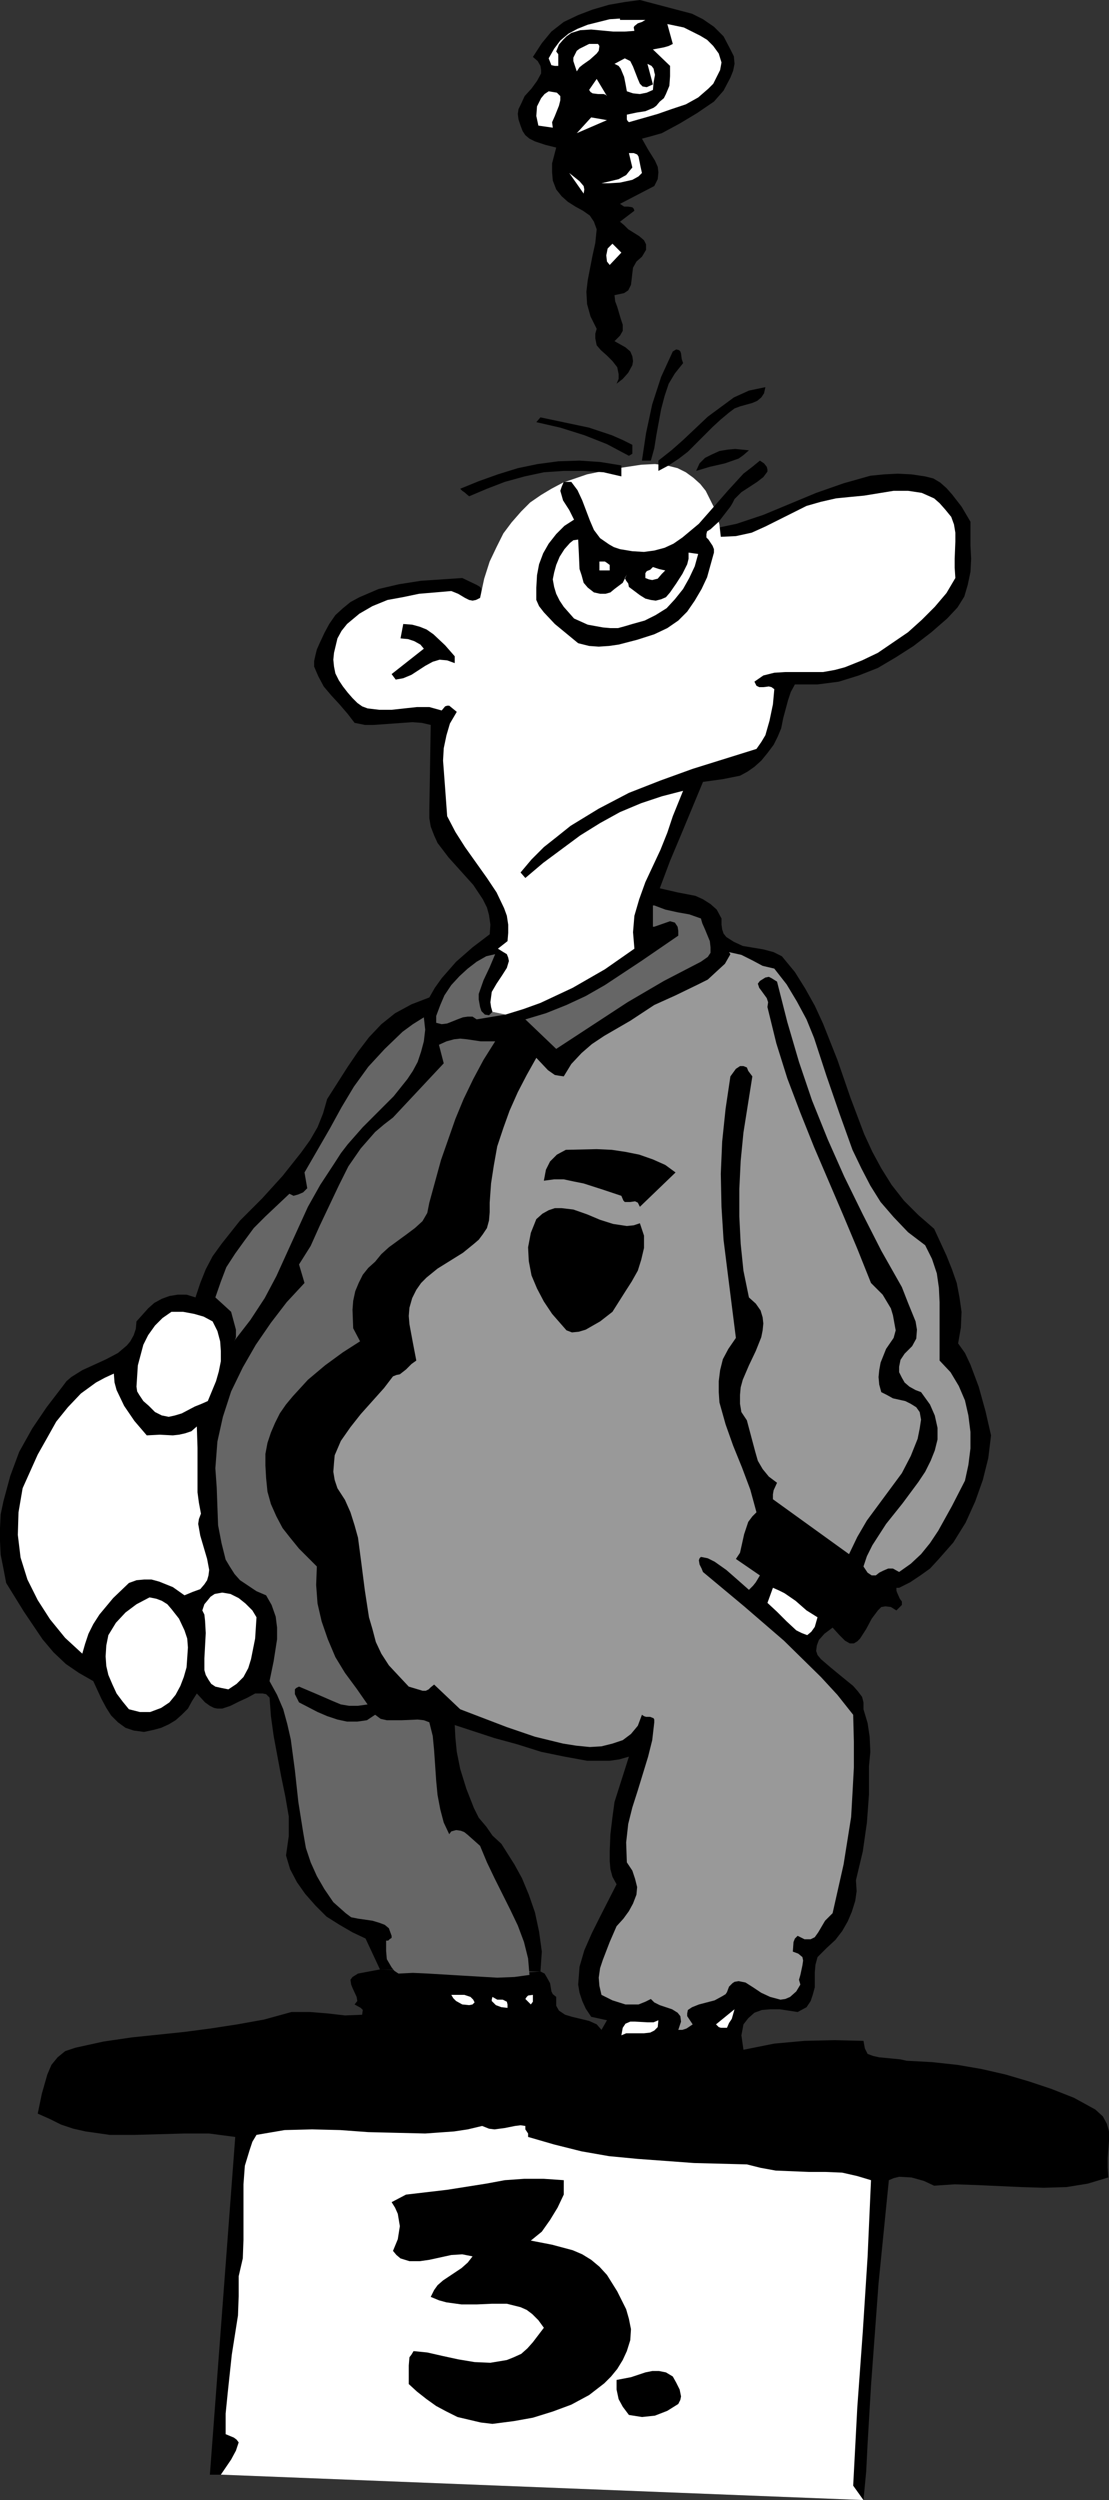
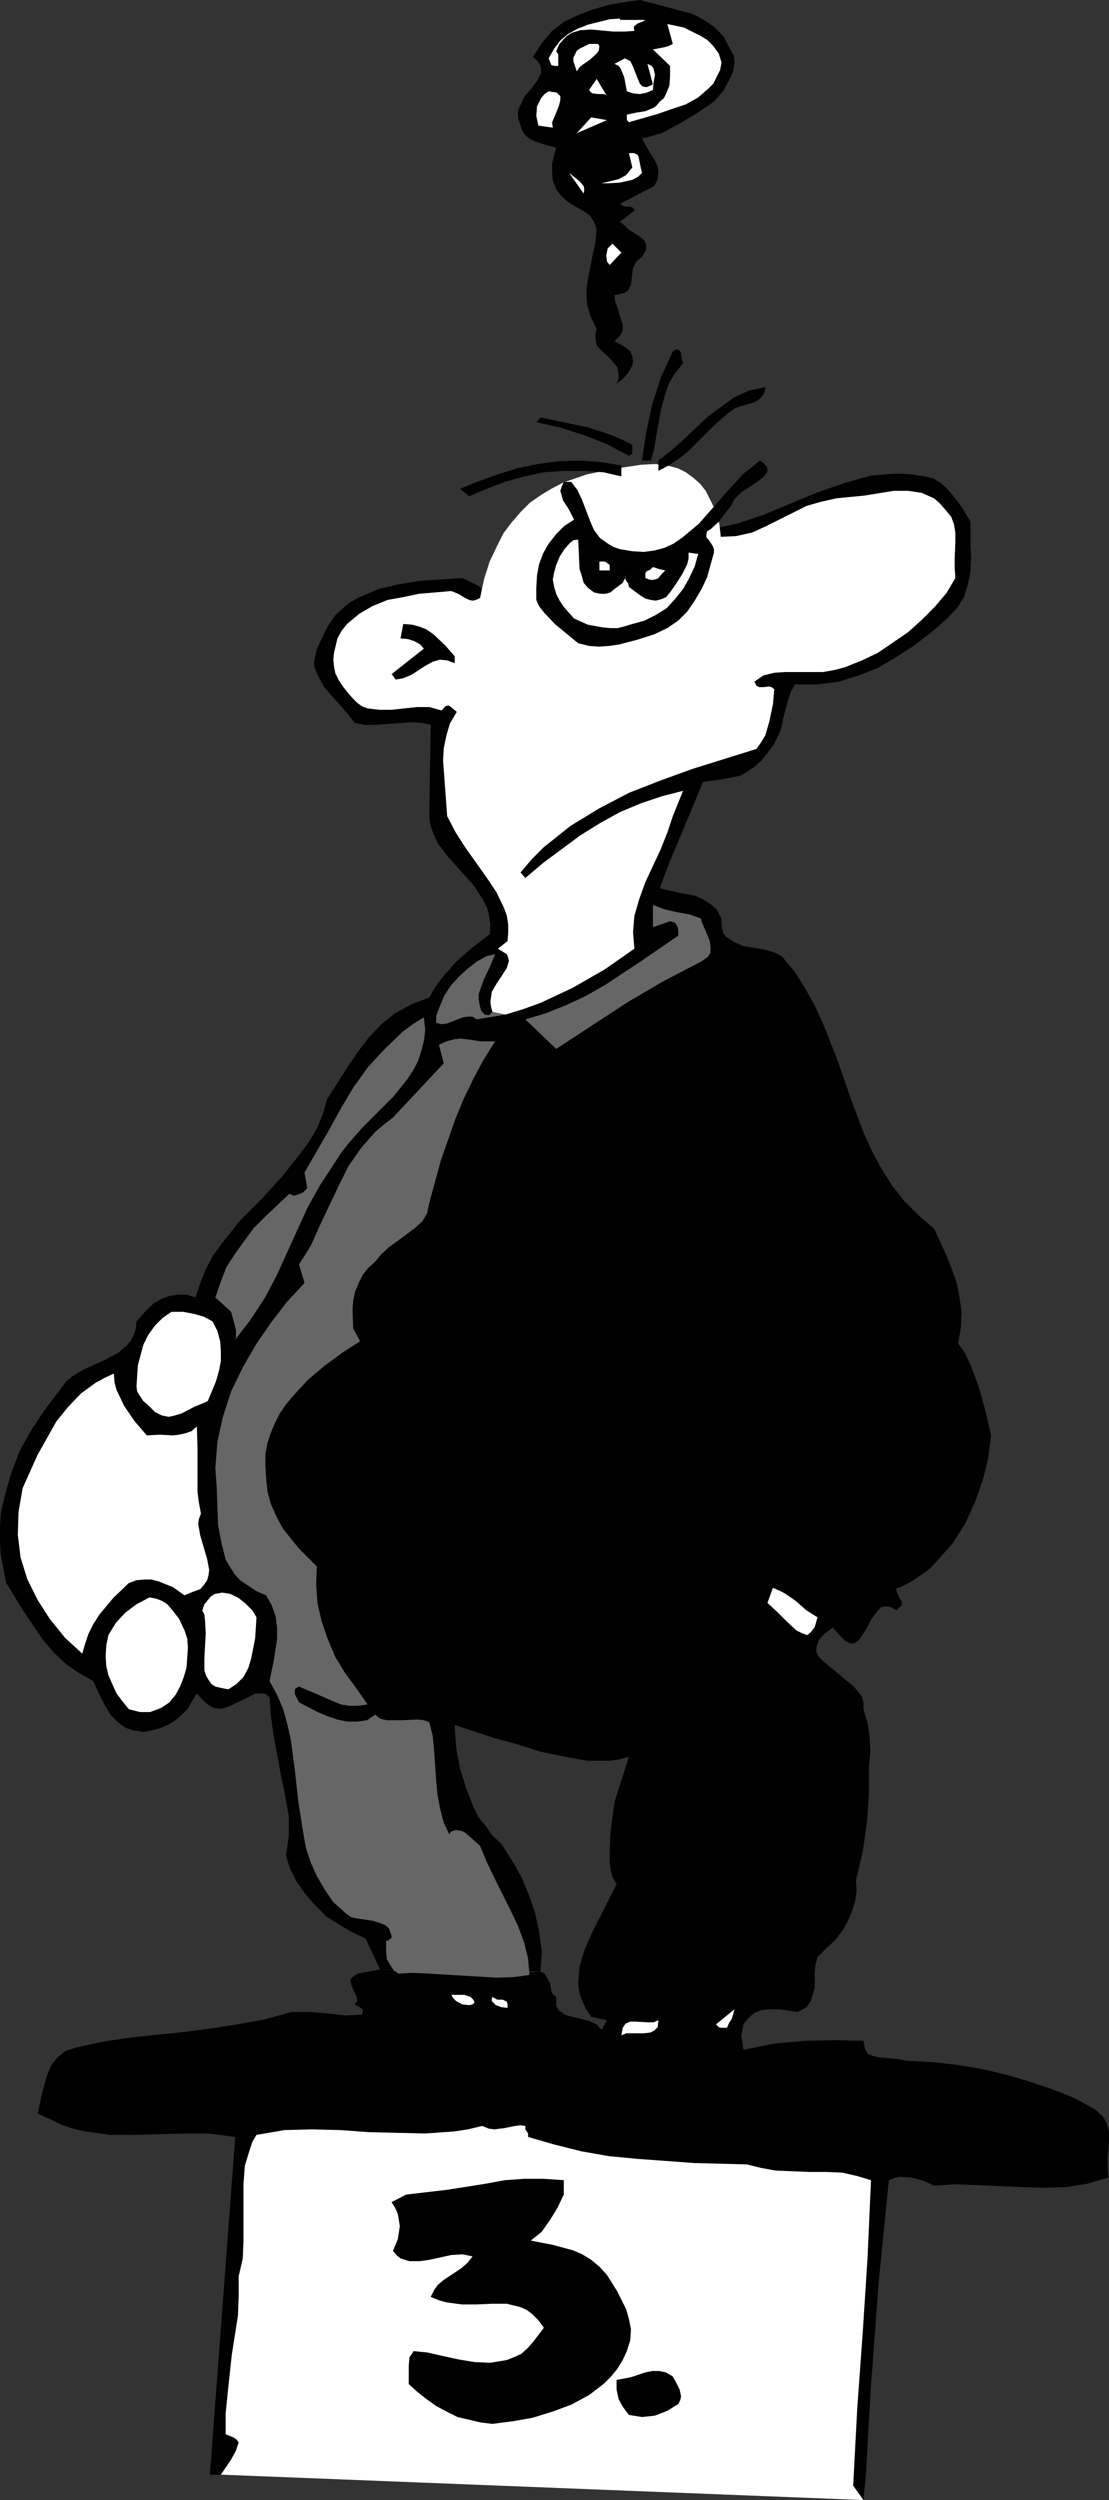
<svg xmlns="http://www.w3.org/2000/svg" xmlns:ns1="http://sodipodi.sourceforge.net/DTD/sodipodi-0.dtd" xmlns:ns2="http://www.inkscape.org/namespaces/inkscape" version="1.0" width="69.117mm" height="155.711mm" id="svg56" ns1:docname="Third Place.wmf">
  <rect width="100%" height="100%" fill="#333333" stroke="none" />
  <ns1:namedview id="namedview56" pagecolor="#ffffff" bordercolor="#000000" borderopacity="0.25" ns2:showpageshadow="2" ns2:pageopacity="0.0" ns2:pagecheckerboard="0" ns2:deskcolor="#d1d1d1" ns2:document-units="mm" />
  <defs id="defs1">
    <pattern id="WMFhbasepattern" patternUnits="userSpaceOnUse" width="6" height="6" x="0" y="0" />
  </defs>
  <path style="fill:#000000;fill-opacity:1;fill-rule:evenodd;stroke:none" d="m 89.499,463.605 -5.17,0.97 -1.292,0.808 -0.485,0.646 0.162,1.131 0.323,0.808 0.969,2.101 0.162,0.97 -0.646,0.808 1.454,0.808 0.485,0.485 -0.162,1.131 -4.039,0.162 -4.2,-0.485 -4.039,-0.323 h -4.362 l -6.462,1.778 -6.3,1.131 -6.3,0.97 -6.139,0.808 -12.439,1.293 -6.624,0.97 -6.624,1.454 -2.423,0.808 -1.777,1.454 -1.454,1.778 -0.969,2.262 -1.292,4.525 -0.969,4.686 2.908,1.293 2.585,1.293 2.908,0.97 2.908,0.646 5.654,0.808 h 5.816 l 11.632,-0.323 h 5.977 l 6.139,0.808 -5.977,79.503 h 2.585 l 151.373,5.979 0.646,-6.787 0.323,-6.464 0.808,-13.735 1.777,-24.077 2.423,-24.239 1.131,-0.485 1.292,-0.323 2.908,0.162 2.908,0.808 2.423,1.131 4.847,-0.323 5.008,0.162 10.662,0.485 5.331,0.162 5.331,-0.162 5.008,-0.808 4.847,-1.454 -0.162,-2.424 v -2.101 l 0.323,-4.04 v -2.262 l -0.485,-1.778 -0.969,-1.778 -1.777,-1.616 -5.008,-2.747 -5.331,-2.101 -5.331,-1.778 -5.493,-1.616 -5.654,-1.293 -5.654,-0.97 -5.977,-0.646 -5.977,-0.323 -1.454,-0.323 -1.615,-0.162 -3.393,-0.323 -1.454,-0.323 -1.292,-0.485 -0.646,-1.293 -0.323,-1.778 -6.785,-0.162 -7.108,0.162 -7.108,0.646 -7.27,1.454 -0.485,-3.393 0.485,-2.585 1.131,-1.454 1.454,-1.293 1.777,-0.646 1.939,-0.162 h 2.262 l 4.2,0.646 2.1,-1.131 0.969,-1.454 0.485,-1.454 0.485,-1.778 v -3.555 l 0.162,-1.778 0.485,-1.778 2.1,-2.101 2.1,-1.939 1.616,-2.101 1.292,-2.262 0.969,-2.262 0.808,-2.585 0.323,-2.262 -0.162,-2.585 1.616,-6.787 0.969,-6.787 0.485,-6.625 v -6.625 l 0.323,-3.393 -0.162,-3.555 -0.485,-3.232 -0.969,-3.232 v -1.616 l -0.323,-1.293 -0.969,-1.293 -1.131,-1.293 -2.585,-2.101 -2.746,-2.262 -2.262,-1.939 -0.808,-0.97 -0.323,-0.97 0.162,-1.293 0.485,-1.293 1.292,-1.454 1.939,-1.454 1.616,1.778 1.292,1.293 1.131,0.646 h 0.969 l 0.808,-0.485 0.646,-0.646 1.454,-2.262 1.292,-2.424 1.454,-1.939 0.808,-0.808 0.969,-0.162 1.292,0.162 1.292,0.808 0.808,-0.808 0.485,-0.485 v -0.808 l -0.485,-0.646 -0.646,-1.454 -0.162,-0.485 v -0.646 h 0.646 l 2.585,-1.293 2.423,-1.616 2.262,-1.616 1.939,-2.101 3.554,-4.04 2.908,-4.686 2.262,-5.009 1.777,-5.009 1.292,-5.171 0.646,-5.332 -1.292,-5.656 -1.616,-5.817 -1.939,-5.171 -1.292,-2.747 -1.615,-2.262 0.646,-3.717 0.162,-3.717 -0.485,-3.393 -0.646,-3.393 -1.131,-3.232 -1.292,-3.232 -2.908,-6.302 -3.716,-3.232 -3.393,-3.393 -2.908,-3.717 -2.423,-3.878 -2.1,-3.878 -1.939,-4.201 -3.231,-8.564 -3.069,-8.888 -3.393,-8.564 -1.939,-4.201 -2.262,-4.04 -2.423,-3.878 -3.069,-3.717 -1.939,-0.97 -2.423,-0.646 -4.847,-0.808 -2.1,-0.97 -1.777,-1.131 -0.646,-0.808 -0.323,-0.97 -0.162,-1.131 v -1.454 l -1.131,-2.101 -1.454,-1.293 -1.777,-1.131 -1.777,-0.808 -4.2,-0.808 -4.2,-0.97 2.423,-6.464 2.585,-6.14 5.17,-12.443 4.685,-0.646 4.039,-0.808 1.777,-0.97 1.616,-1.131 1.616,-1.454 1.454,-1.778 1.454,-1.939 0.969,-1.939 0.808,-1.939 0.485,-2.424 1.131,-4.201 0.646,-1.939 0.969,-1.778 h 5.331 l 5.008,-0.646 4.685,-1.454 4.523,-1.778 4.362,-2.585 4.039,-2.585 4.2,-3.232 3.716,-3.232 2.423,-2.585 1.616,-2.585 0.808,-2.747 0.646,-3.07 0.162,-3.07 -0.162,-3.07 v -5.656 l -2.1,-3.555 -2.262,-2.909 -1.292,-1.454 -1.454,-1.293 -1.616,-0.97 -1.939,-0.485 -3.231,-0.485 -3.231,-0.162 -3.231,0.162 -3.231,0.323 -6.3,1.778 -6.462,2.262 -12.439,5.171 -6.3,2.101 -3.069,0.646 -3.069,0.646 -54.281,16.159 0.323,-1.131 v -0.97 l -0.323,-0.485 -0.808,-0.485 -3.393,-1.616 -9.693,0.646 -5.17,0.808 -4.847,1.131 -4.523,1.939 -2.1,1.131 -1.777,1.454 -1.777,1.616 -1.454,2.101 -1.131,2.101 -1.131,2.424 -0.646,1.454 -0.323,1.293 -0.323,1.454 v 1.293 l 0.969,2.262 1.292,2.424 1.777,2.101 1.939,2.101 1.939,2.262 1.616,2.101 2.423,0.485 h 2.1 l 4.523,-0.323 4.523,-0.323 2.262,0.162 2.1,0.485 -0.323,19.876 v 2.101 l 0.323,1.939 0.808,2.101 0.808,1.778 2.585,3.393 2.908,3.232 2.908,3.232 2.262,3.393 0.969,1.939 0.485,1.778 0.323,2.262 -0.162,2.262 -4.039,3.07 -3.877,3.393 -3.393,3.878 -1.616,2.262 -1.292,2.262 -4.2,1.616 -3.877,2.101 -3.231,2.585 -2.908,3.07 -2.585,3.393 -2.423,3.555 -4.847,7.595 -0.969,3.393 -1.292,3.232 -1.777,3.07 -2.1,2.909 -4.362,5.494 -4.847,5.332 -5.17,5.171 -4.362,5.494 -2.1,2.909 -1.616,3.07 -1.292,3.232 -1.131,3.393 -2.1,-0.646 H 41.842 l -1.939,0.323 -1.777,0.646 -1.777,0.97 -1.454,1.293 -2.746,3.07 -0.162,1.778 -0.485,1.454 -0.808,1.454 -0.808,0.97 -2.1,1.778 -2.746,1.454 -5.654,2.585 -2.585,1.616 -1.131,0.97 -0.969,1.293 -3.716,4.848 -3.393,5.009 -3.069,5.494 -2.1,5.656 -1.616,5.979 -0.646,3.07 L 0,359.702 v 3.07 l 0.162,3.232 0.646,3.232 0.646,3.393 4.2,6.787 4.362,6.464 2.585,3.07 2.908,2.747 3.069,2.101 3.393,1.939 1.939,4.201 1.131,2.101 1.131,1.778 1.616,1.616 1.777,1.293 1.939,0.646 2.423,0.323 2.262,-0.485 1.777,-0.485 1.777,-0.808 1.616,-0.97 1.454,-1.293 1.454,-1.454 0.969,-1.778 1.131,-1.778 1.939,2.101 1.131,0.808 0.969,0.485 0.808,0.162 h 1.131 l 1.939,-0.646 1.939,-0.97 2.1,-0.97 1.777,-0.97 h 0.808 0.969 l 0.808,0.162 0.808,0.808 0.323,4.363 0.646,4.686 1.777,9.534 0.969,4.686 0.808,4.686 v 4.686 l -0.646,4.525 0.969,3.232 1.616,3.07 1.939,2.747 2.423,2.747 2.585,2.585 3.069,1.939 3.069,1.778 3.069,1.454 3.393,7.272 37.803,0.485 0.323,-4.686 -0.646,-4.686 -0.969,-4.525 -1.454,-4.201 -1.615,-3.878 -1.777,-3.232 -3.069,-4.848 -2.1,-1.939 -1.454,-2.101 -1.777,-2.101 -1.131,-2.262 -1.777,-4.525 -1.454,-4.686 -0.808,-4.04 -0.323,-3.232 -0.162,-3.07 9.37,3.07 5.331,1.454 5.654,1.778 5.493,1.131 5.331,0.97 h 5.331 l 2.262,-0.323 2.262,-0.646 -2.262,7.11 -1.131,3.555 -0.485,3.555 -0.485,4.04 -0.162,4.04 v 2.262 l 0.162,1.939 0.485,1.778 0.969,1.778 -3.877,7.595 -1.939,3.878 -1.777,4.04 -1.131,3.878 -0.162,2.101 -0.162,2.101 0.323,1.939 0.646,1.939 0.808,1.778 1.292,1.939 3.716,0.808 -1.292,2.262 -1.131,-1.293 -1.777,-0.808 -4.039,-0.97 -1.616,-0.485 -1.454,-0.97 -0.646,-1.131 v -2.101 l -0.808,-0.646 -0.323,-0.646 -0.323,-1.939 -0.808,-1.454 -0.485,-0.808 -0.969,-0.485 -2.1,0.162 -4.362,0.162 -13.086,-0.162 z" id="path1" />
  <path style="fill:#666666;fill-opacity:1;fill-rule:evenodd;stroke:none" d="m 115.994,238.185 -0.323,0.323 -0.485,0.485 -0.969,-0.162 -0.808,-0.808 -0.323,-0.97 -0.323,-1.778 v -1.293 l 1.131,-3.232 1.454,-3.07 1.292,-3.07 -2.1,0.485 -2.262,1.293 -2.1,1.616 -1.939,1.778 -1.939,2.101 -1.616,2.424 -0.969,2.262 -0.969,2.585 v 1.616 l 1.292,0.323 1.292,-0.162 2.423,-0.97 1.292,-0.485 1.131,-0.162 h 1.131 l 0.969,0.646 6.785,-1.131 z" id="path2" />
  <path style="fill:#ffffff;fill-opacity:1;fill-rule:evenodd;stroke:none" d="m 113.086,140.746 -0.969,0.485 -0.808,0.162 -0.808,-0.162 -0.969,-0.485 -1.615,-0.97 -1.616,-0.646 -7.593,0.646 -3.877,0.808 -3.554,0.646 -3.554,1.454 -3.069,1.778 -2.908,2.424 -1.292,1.616 -0.969,1.778 -0.808,3.393 -0.162,1.616 0.162,1.616 0.323,1.616 0.808,1.616 0.969,1.454 1.131,1.454 1.131,1.293 1.131,1.131 1.131,0.808 1.292,0.485 2.746,0.323 h 2.908 l 5.977,-0.646 h 2.908 l 2.908,0.808 0.808,-0.97 0.485,-0.162 h 0.485 l 1.777,1.454 -1.615,2.747 -0.808,2.747 -0.646,3.07 -0.162,2.909 0.485,6.464 0.485,6.625 1.939,3.717 2.262,3.555 5.17,7.272 2.262,3.393 1.777,3.717 0.646,1.778 0.323,2.101 v 1.939 l -0.162,1.939 -2.262,1.778 1.292,0.808 0.808,0.485 0.323,0.808 0.162,0.808 -0.485,1.616 -1.131,1.778 -1.292,1.939 -1.131,1.939 -0.323,2.424 0.162,1.131 0.323,1.131 3.069,0.646 4.2,-1.293 4.039,-1.454 7.593,-3.555 7.593,-4.363 6.947,-4.848 -0.162,-1.939 -0.162,-1.939 0.323,-3.878 1.131,-3.878 1.454,-4.04 3.554,-7.595 1.616,-4.04 1.292,-3.878 2.423,-5.979 -5.008,1.293 -4.847,1.616 -5.008,2.101 -4.685,2.585 -4.685,2.909 -4.362,3.232 -4.362,3.232 -4.2,3.555 -1.131,-1.293 2.585,-3.07 2.908,-2.909 3.069,-2.424 3.231,-2.585 6.624,-4.04 7.108,-3.717 7.431,-2.909 7.593,-2.747 15.024,-4.686 1.131,-1.616 0.969,-1.616 0.969,-3.393 0.808,-3.878 0.323,-3.555 -0.646,-0.485 -0.646,-0.162 -1.292,0.162 h -0.969 l -0.646,-0.323 -0.485,-0.97 2.1,-1.454 2.585,-0.646 2.585,-0.162 h 2.908 5.977 l 2.746,-0.485 2.423,-0.646 4.039,-1.616 3.716,-1.778 3.554,-2.424 3.554,-2.424 3.231,-2.909 3.069,-3.07 2.746,-3.232 2.1,-3.555 -0.162,-2.424 v -2.101 l 0.162,-4.04 v -2.101 l -0.323,-1.939 -0.646,-1.778 -1.454,-1.778 -1.292,-1.454 -1.292,-1.131 -1.454,-0.646 -1.454,-0.646 -3.231,-0.485 h -3.393 l -6.947,1.131 -3.393,0.323 -3.231,0.323 -3.554,0.808 -3.393,0.97 -6.462,3.232 -3.231,1.616 -3.231,1.454 -3.716,0.808 -3.554,0.162 -0.323,-2.909 -0.808,-3.07 -1.616,-3.232 -0.808,-1.616 -1.292,-1.616 -1.616,-1.454 -1.777,-1.293 -1.939,-0.97 -2.585,-0.646 -2.746,-0.323 -3.231,0.162 -6.462,0.97 -6.3,1.293 -5.654,1.939 -2.746,1.454 -2.423,1.454 -2.585,1.778 -2.1,2.101 -2.262,2.585 -1.939,2.585 -1.616,3.232 -1.615,3.393 -1.292,4.04 z" id="path3" />
  <path style="fill:#000000;fill-opacity:1;fill-rule:evenodd;stroke:none" d="m 167.367,124.587 -0.808,0.485 -0.162,0.646 v 0.808 l 0.485,0.485 0.969,1.454 0.323,0.808 v 0.808 l -0.808,2.909 -0.808,2.909 -1.292,2.747 -1.616,2.747 -1.777,2.585 -2.1,2.101 -2.585,1.778 -3.069,1.454 -4.039,1.293 -4.362,1.131 -2.262,0.323 -2.423,0.162 -2.262,-0.162 -2.585,-0.646 -5.493,-4.525 -2.585,-2.747 -1.131,-1.454 -0.646,-1.454 V 138.322 l 0.162,-2.909 0.485,-2.585 0.969,-2.585 1.292,-2.262 1.777,-2.262 1.939,-1.939 2.262,-1.454 -1.131,-2.262 -1.454,-2.262 -0.323,-1.131 -0.323,-1.131 0.323,-0.97 0.485,-1.131 h 1.777 l 1.454,1.939 1.131,2.424 1.777,4.686 0.969,2.262 1.454,1.939 2.1,1.454 1.131,0.646 1.454,0.485 2.908,0.485 2.746,0.162 2.423,-0.323 2.423,-0.646 2.1,-0.97 2.1,-1.454 3.877,-3.232 3.554,-4.04 3.393,-3.878 3.554,-3.878 2.1,-1.616 1.777,-1.454 0.969,0.646 0.646,0.808 0.162,0.646 v 0.485 l -0.969,1.293 -1.454,1.131 -3.716,2.424 -1.616,1.616 -0.485,0.97 -0.485,0.808 -2.746,3.555 z" id="path4" />
  <path style="fill:#ffffff;fill-opacity:1;fill-rule:evenodd;stroke:none" d="m 203.393,588.515 -2.423,-3.393 0.969,-18.421 1.292,-17.775 1.131,-17.613 0.808,-18.098 -3.231,-0.97 -3.554,-0.808 -3.877,-0.162 H 190.63 l -7.916,-0.323 -3.554,-0.646 -3.231,-0.808 -12.439,-0.323 -13.247,-0.97 -6.785,-0.646 -6.462,-1.131 -6.462,-1.616 -6.139,-1.778 v -0.808 l -0.323,-0.485 -0.323,-0.485 v -0.808 l -1.131,-0.162 -1.292,0.162 -2.423,0.485 -2.423,0.323 -1.292,-0.162 -1.615,-0.646 -3.393,0.808 -3.231,0.485 -6.785,0.485 -6.785,-0.162 -6.624,-0.162 -6.624,-0.485 -6.624,-0.162 -6.462,0.162 -6.624,1.131 -0.969,1.616 -0.646,1.939 -1.131,3.717 -0.323,4.363 v 4.201 8.888 l -0.162,4.363 -0.969,4.201 v 4.686 l -0.162,4.525 -1.454,9.211 -0.969,9.049 -0.485,4.848 v 4.848 l 1.939,0.808 0.646,0.485 0.485,0.646 -0.646,1.939 -1.131,2.101 -2.423,3.555 z" id="path5" />
  <path style="fill:#000000;fill-opacity:1;fill-rule:evenodd;stroke:none" d="m 172.052,11.635 0.808,1.616 0.162,1.778 -0.323,1.616 -0.646,1.616 -1.616,3.07 -2.262,2.585 -4.039,2.747 -4.039,2.424 -4.2,2.262 -2.262,0.646 -2.423,0.646 1.454,2.585 1.616,2.585 0.646,1.454 0.162,1.293 -0.162,1.616 -0.808,1.616 -8.078,4.201 0.969,0.646 h 0.969 l 0.969,0.162 0.323,0.323 0.162,0.485 -3.393,2.585 0.969,0.808 0.969,0.97 2.585,1.616 1.131,0.97 0.485,0.97 v 1.293 l -0.969,1.616 -1.292,1.131 -0.808,1.454 -0.162,1.293 -0.162,1.454 -0.162,1.293 -0.646,1.293 -0.969,0.646 -2.262,0.485 0.162,1.454 0.485,1.293 0.808,2.747 0.485,1.454 v 1.454 l -0.646,1.131 -1.292,1.293 2.585,1.454 1.131,0.97 0.485,1.131 0.162,1.131 -0.162,0.97 -0.969,1.778 -1.292,1.454 -1.454,1.131 0.485,-1.131 v -1.131 l -0.323,-1.616 -1.131,-1.454 -1.292,-1.293 -1.454,-1.293 -0.969,-1.131 -0.323,-1.616 v -1.131 l 0.323,-1.131 -1.454,-2.909 -0.808,-2.909 -0.162,-2.909 0.323,-2.747 1.131,-5.817 0.646,-2.909 0.323,-3.232 -0.646,-1.778 -0.969,-1.454 -1.616,-1.131 -1.777,-0.97 -1.777,-1.131 -1.454,-1.293 -1.292,-1.616 -0.808,-2.101 -0.162,-1.939 v -2.101 l 0.969,-3.717 -2.585,-0.646 -2.423,-0.808 -1.292,-0.646 -0.969,-0.808 -0.646,-0.97 -0.485,-1.293 -0.485,-1.454 -0.162,-1.293 0.162,-1.131 0.485,-0.97 0.969,-2.101 1.616,-1.778 1.292,-1.778 0.969,-1.778 v -0.808 l -0.162,-0.97 -0.646,-1.131 -1.131,-0.97 2.1,-3.232 2.262,-2.747 2.908,-2.262 3.393,-1.616 3.393,-1.293 3.877,-1.131 3.716,-0.646 L 150.727,0 l 6.139,1.616 6.139,1.616 2.585,1.293 2.585,1.778 2.262,2.262 z" id="path6" />
  <path style="fill:#ffffff;fill-opacity:1;fill-rule:evenodd;stroke:none" d="m 146.042,4.686 h 5.977 l -0.808,0.485 -0.969,0.323 -0.808,0.646 -0.162,0.323 0.162,0.808 -2.262,0.162 h -2.746 l -5.17,-0.485 -2.585,0.162 -2.1,0.646 -1.131,0.808 -0.808,0.808 -0.969,1.131 -0.646,1.616 0.485,0.646 v 0.97 1.778 h -0.808 l -0.808,-0.162 -0.646,-1.616 1.292,-2.262 1.454,-1.939 1.939,-1.616 2.1,-1.131 2.423,-0.97 2.585,-0.646 2.585,-0.646 2.423,-0.162 z" id="path7" />
  <path style="fill:#ffffff;fill-opacity:1;fill-rule:evenodd;stroke:none" d="m 169.951,14.705 -0.323,1.778 -0.808,1.616 -0.808,1.616 -1.131,1.131 -2.423,2.101 -2.908,1.616 -3.393,1.131 -3.231,1.131 -6.785,1.939 -0.323,-0.323 -0.162,-0.323 v -1.131 l 2.262,-0.485 2.1,-0.323 1.939,-0.808 0.646,-0.485 0.808,-0.97 0.969,-0.808 0.485,-0.97 0.808,-1.939 0.162,-2.262 v -2.424 l -4.039,-3.878 2.585,-0.485 1.131,-0.323 0.969,-0.485 -1.292,-4.686 3.877,0.808 3.877,1.939 1.615,0.97 1.454,1.454 1.292,1.778 z" id="path8" />
  <path style="fill:#ffffff;fill-opacity:1;fill-rule:evenodd;stroke:none" d="m 141.195,10.827 -0.162,1.131 -0.485,0.646 -1.616,1.454 -1.616,1.131 -0.808,0.646 -0.646,0.97 -0.808,-2.424 v -0.808 l 0.485,-0.97 0.323,-0.646 0.646,-0.485 2.262,-1.131 h 1.454 0.646 z" id="path9" />
  <path style="fill:#ffffff;fill-opacity:1;fill-rule:evenodd;stroke:none" d="m 153.796,19.876 -1.292,-4.848 0.969,0.485 0.485,0.646 0.162,0.808 0.162,0.646 -0.323,1.778 -0.162,1.778 -1.454,0.646 -1.616,0.323 -1.616,-0.162 -1.454,-0.485 -0.323,-1.778 -0.323,-1.616 -0.808,-1.939 -0.485,-0.646 -0.969,-0.485 2.423,-1.293 1.292,0.646 0.646,1.293 1.131,2.909 0.485,1.131 0.646,0.646 0.969,0.162 z" id="path10" />
  <path style="fill:#ffffff;fill-opacity:1;fill-rule:evenodd;stroke:none" d="m 142.972,22.623 -0.323,-0.323 -0.485,-0.162 h -1.292 l -1.292,-0.162 -0.485,-0.323 -0.323,-0.485 1.777,-2.585 z" id="path11" />
  <path style="fill:#ffffff;fill-opacity:1;fill-rule:evenodd;stroke:none" d="m 130.21,30.056 -3.393,-0.485 -0.485,-2.262 0.162,-2.262 0.969,-1.939 0.808,-0.97 0.969,-0.646 1.939,0.323 0.808,0.808 v 0.97 l -0.323,1.293 -0.969,2.424 -0.646,1.454 z" id="path12" />
  <path style="fill:#ffffff;fill-opacity:1;fill-rule:evenodd;stroke:none" d="m 135.864,31.349 3.393,-3.717 3.716,0.646 z" id="path13" />
  <path style="fill:#ffffff;fill-opacity:1;fill-rule:evenodd;stroke:none" d="m 151.212,40.721 -0.808,0.808 -1.454,0.808 -2.908,0.646 -2.585,0.162 h -1.777 l 4.039,-0.97 1.777,-0.97 0.646,-0.808 0.808,-0.97 -0.808,-3.393 h 1.131 l 0.808,0.323 0.323,0.485 0.162,0.808 0.323,1.616 z" id="path14" />
  <path style="fill:#ffffff;fill-opacity:1;fill-rule:evenodd;stroke:none" d="m 137.48,45.569 -3.393,-4.848 2.423,1.939 0.969,1.131 0.162,0.808 z" id="path15" />
  <path style="fill:#ffffff;fill-opacity:1;fill-rule:evenodd;stroke:none" d="m 143.619,62.374 -0.646,-0.808 -0.162,-1.454 0.323,-1.616 0.646,-0.646 0.485,-0.485 2.1,2.101 z" id="path16" />
  <path style="fill:#000000;fill-opacity:1;fill-rule:evenodd;stroke:none" d="m 160.905,85.482 -1.939,2.424 -1.454,2.424 -0.969,2.909 -0.808,3.07 -1.131,6.14 -0.485,3.07 -0.808,2.909 h -2.1 l 0.969,-6.464 1.454,-6.787 2.1,-6.464 2.746,-5.979 0.808,-0.485 0.646,0.162 0.323,0.323 0.162,0.485 0.162,1.293 z" id="path17" />
  <path style="fill:#000000;fill-opacity:1;fill-rule:evenodd;stroke:none" d="m 180.291,91.137 -0.323,1.454 -0.646,0.97 -0.969,0.808 -1.131,0.485 -2.908,0.808 -1.292,0.485 -1.292,0.97 -1.939,1.616 -1.939,1.778 -3.877,3.878 -1.939,1.939 -2.1,1.616 -2.423,1.616 -2.423,1.293 v -2.424 l 3.069,-2.424 2.746,-2.424 5.816,-5.494 3.069,-2.262 3.069,-2.262 3.554,-1.616 z" id="path18" />
  <path style="fill:#000000;fill-opacity:1;fill-rule:evenodd;stroke:none" d="m 148.95,104.711 v 1.454 0.646 l -0.808,0.485 -5.17,-2.747 -5.331,-2.101 -5.654,-1.778 -5.654,-1.293 0.969,-1.131 11.47,2.424 5.331,1.778 2.585,1.131 z" id="path19" />
-   <path style="fill:#000000;fill-opacity:1;fill-rule:evenodd;stroke:none" d="m 176.414,106.004 -1.292,1.131 -1.131,0.808 -3.231,1.131 -3.554,0.808 -3.231,0.97 0.808,-1.778 1.292,-1.293 1.616,-0.808 1.777,-0.808 1.939,-0.323 1.777,-0.162 z" id="path20" />
  <path style="fill:#000000;fill-opacity:1;fill-rule:evenodd;stroke:none" d="m 146.365,109.559 v 2.585 l -4.2,-0.97 -4.685,-0.323 h -4.685 l -4.685,0.323 -4.523,0.97 -4.685,1.293 -4.2,1.616 -4.2,1.778 -1.131,-0.97 -0.485,-0.323 -0.485,-0.485 4.362,-1.778 4.523,-1.616 4.685,-1.454 4.685,-0.97 4.847,-0.646 5.008,-0.162 4.847,0.323 z" id="path21" />
  <path style="fill:#ffffff;fill-opacity:1;fill-rule:evenodd;stroke:none" d="m 136.187,127.011 0.162,3.232 0.162,3.717 0.485,1.454 0.485,1.778 0.969,1.131 1.454,1.131 1.454,0.323 h 1.292 l 1.131,-0.323 0.969,-0.808 1.939,-1.454 0.969,-1.939 -0.485,0.808 0.323,0.646 0.485,0.646 0.162,0.808 2.585,1.939 1.292,0.808 1.292,0.323 1.131,0.162 1.292,-0.323 1.131,-0.485 0.969,-1.131 1.454,-2.101 1.454,-2.262 1.131,-2.262 0.323,-1.293 v -1.454 l 2.262,0.323 -0.808,2.909 -1.292,2.747 -1.454,2.585 -1.939,2.424 -1.939,2.101 -2.585,1.616 -2.585,1.293 -2.908,0.808 -1.616,0.485 -1.777,0.485 h -1.777 l -1.777,-0.162 -3.554,-0.646 -3.231,-1.454 -2.423,-2.747 -0.969,-1.454 -0.808,-1.616 -0.485,-1.616 -0.323,-1.778 0.323,-1.616 0.485,-1.778 0.808,-1.939 1.131,-1.778 1.292,-1.454 0.808,-0.646 z" id="path22" />
  <path style="fill:#ffffff;fill-opacity:1;fill-rule:evenodd;stroke:none" d="m 143.619,132.989 v 1.293 h -2.423 v -2.101 h 1.292 l 0.485,0.323 z" id="path23" />
  <path style="fill:#ffffff;fill-opacity:1;fill-rule:evenodd;stroke:none" d="m 156.704,134.282 -0.808,0.808 -0.969,1.131 -1.292,0.323 -0.808,-0.162 -0.808,-0.323 v -1.131 l 0.323,-0.485 0.808,-0.323 0.646,-0.646 1.454,0.485 z" id="path24" />
  <path style="fill:#000000;fill-opacity:1;fill-rule:evenodd;stroke:none" d="m 107.108,154.481 v 1.616 l -1.777,-0.646 -1.777,-0.162 -1.616,0.485 -1.777,0.97 -3.231,2.101 -1.939,0.808 -1.777,0.323 -0.969,-1.293 7.593,-5.979 -0.808,-0.97 -1.454,-0.808 -1.454,-0.485 -1.777,-0.162 0.646,-3.393 2.1,0.162 1.777,0.485 1.616,0.646 1.616,1.131 2.746,2.585 z" id="path25" />
  <path style="fill:#666666;fill-opacity:1;fill-rule:evenodd;stroke:none" d="m 165.105,216.209 0.323,1.131 0.646,1.454 1.131,2.747 0.162,1.454 v 1.293 l -0.646,0.97 -1.616,1.131 -8.724,4.525 -8.562,5.009 -16.801,10.988 -7.27,-6.948 4.847,-1.454 4.847,-1.939 4.523,-2.101 4.523,-2.585 8.562,-5.656 8.724,-5.979 v -1.131 l -0.162,-0.97 -0.646,-0.97 -1.131,-0.323 -3.716,1.293 h -0.323 v -5.009 h 0.323 l 1.292,0.485 1.292,0.485 2.908,0.646 2.746,0.485 z" id="path26" />
  <path style="fill:#666666;fill-opacity:1;fill-rule:evenodd;stroke:none" d="m 99.838,239.478 0.323,2.909 -0.323,2.747 -0.646,2.424 -0.808,2.424 -1.131,2.101 -1.292,1.939 -3.231,4.04 -7.27,7.272 -3.554,4.04 -1.616,2.101 -1.454,2.262 -3.393,5.171 -2.908,5.171 -5.008,10.988 -2.423,5.333 -2.746,5.171 -3.393,5.171 -3.877,5.009 0.323,-0.485 0.162,-0.485 v -1.778 l -1.131,-4.201 -1.939,-1.778 -1.777,-1.616 1.292,-3.717 1.292,-3.393 2.1,-3.232 2.1,-2.909 2.262,-3.07 2.746,-2.747 5.654,-5.333 0.969,0.485 1.131,-0.323 1.131,-0.485 0.969,-0.97 -0.646,-3.717 5.977,-10.342 2.746,-5.009 2.908,-4.848 3.393,-4.686 3.877,-4.201 4.2,-4.04 2.423,-1.778 z" id="path27" />
  <path style="fill:#000000;fill-opacity:1;fill-rule:evenodd;stroke:none" d="m 123.263,245.619 -2.746,4.848 -2.262,5.171 -1.939,5.171 -1.777,5.494 -2.908,11.15 -2.423,11.311 -6.139,3.717 -2.746,2.101 -2.746,2.424 -2.585,2.747 -1.777,3.07 -1.454,3.232 -0.808,3.717 2.262,7.756 -5.654,5.494 -5.654,6.302 -4.847,6.787 -4.039,7.11 0.323,2.262 0.485,2.424 1.777,4.363 2.262,4.201 2.262,4.04 v 4.686 l 0.162,5.009 0.646,5.009 0.808,5.332 1.454,4.848 1.939,4.848 2.746,4.525 1.616,1.939 1.777,1.939 -2.746,-2.424 -2.262,-3.07 -2.1,-3.717 -1.939,-3.717 -1.292,-4.363 -1.131,-4.525 -0.323,-4.363 v -4.686 l -1.939,-3.232 -2.585,-2.909 -2.585,-2.909 -2.423,-2.909 -1.939,-3.07 -0.646,-1.939 -0.485,-1.778 v -1.778 l 0.162,-1.939 0.485,-2.101 1.131,-2.424 0.323,-2.101 0.485,-1.939 0.808,-1.778 1.131,-1.778 2.423,-3.07 3.231,-2.747 6.624,-5.171 3.231,-2.585 2.746,-2.747 -1.131,-3.232 -0.808,-3.232 -0.323,-1.778 v -1.616 l 0.323,-1.778 0.646,-1.616 1.131,-1.616 1.292,-1.454 3.069,-2.747 5.977,-4.525 2.746,-2.585 1.292,-1.293 0.969,-1.616 0.808,-1.616 0.485,-1.778 0.485,-1.939 -0.323,-2.262 2.746,-8.726 2.908,-8.564 1.616,-4.363 1.939,-4.04 2.423,-3.878 2.908,-3.717 -1.292,-1.293 0.808,-0.485 1.131,-0.323 0.808,0.323 z" id="path28" />
  <path style="fill:#ffffff;fill-opacity:1;fill-rule:evenodd;stroke:none" d="m 50.081,311.063 1.131,2.262 0.646,2.424 0.162,2.262 v 2.424 l -0.485,2.424 -0.646,2.262 -1.939,4.686 -1.454,0.646 -1.616,0.646 -3.069,1.616 -1.616,0.485 -1.454,0.323 -1.616,-0.323 -1.616,-0.808 -1.454,-1.454 -1.292,-1.131 -0.969,-1.454 -0.485,-0.808 -0.162,-1.131 0.323,-5.009 0.646,-2.424 0.646,-2.424 1.131,-2.262 1.616,-2.262 1.777,-1.778 2.1,-1.454 h 2.746 l 2.585,0.485 2.262,0.646 z" id="path29" />
  <path style="fill:#ffffff;fill-opacity:1;fill-rule:evenodd;stroke:none" d="m 34.572,337.887 3.069,-0.162 3.069,0.162 1.454,-0.162 1.454,-0.323 1.454,-0.485 1.292,-1.131 0.162,5.009 v 5.332 5.171 l 0.323,2.424 0.485,2.585 -0.485,1.293 -0.162,1.131 0.485,2.747 1.616,5.494 0.485,2.585 -0.162,1.293 -0.323,1.131 -0.646,0.97 -0.969,1.131 -1.777,0.646 -1.939,0.808 -2.746,-1.939 -3.231,-1.293 -1.777,-0.485 h -1.777 l -1.777,0.162 -1.777,0.646 -3.716,3.555 -3.231,3.878 -1.454,2.262 -1.131,2.262 -0.808,2.424 -0.646,2.262 -4.039,-3.717 -3.554,-4.363 -2.908,-4.525 -2.423,-4.848 -1.616,-5.171 -0.646,-5.333 0.162,-5.333 0.969,-5.656 3.554,-7.918 2.1,-3.717 2.262,-4.04 2.746,-3.393 3.069,-3.232 3.554,-2.585 2.1,-1.131 2.1,-0.97 0.162,2.101 0.485,1.778 1.777,3.717 2.423,3.555 z" id="path30" />
  <path style="fill:#000000;fill-opacity:1;fill-rule:evenodd;stroke:none" d="m 185.46,364.065 -0.808,1.293 -0.808,1.616 -0.646,0.646 -0.646,0.162 -0.808,-0.162 -0.969,-0.646 -0.808,-0.808 -0.323,-0.808 -0.162,-0.808 0.162,-0.97 0.808,-1.939 0.323,-1.778 1.616,-1.778 1.616,1.131 1.615,1.293 0.323,0.808 0.162,0.97 v 0.808 z" id="path31" />
  <path style="fill:#000000;fill-opacity:1;fill-rule:evenodd;stroke:none" d="m 194.346,366.489 -0.808,1.939 -1.292,1.778 -1.616,1.454 -1.131,0.646 -0.969,0.323 -0.646,-1.131 -0.162,-0.97 0.162,-0.97 0.646,-1.131 0.969,-2.262 0.485,-1.131 0.162,-0.97 2.423,0.646 1.131,0.646 z" id="path32" />
  <path style="fill:#000000;fill-opacity:1;fill-rule:evenodd;stroke:none" d="m 204.685,374.245 -0.969,1.939 -1.292,2.262 -0.646,0.97 -0.808,0.646 -0.808,0.485 -1.131,-0.323 -5.816,-4.201 5.008,-5.979 1.616,0.808 1.616,0.97 z" id="path33" />
  <path style="fill:#ffffff;fill-opacity:1;fill-rule:evenodd;stroke:none" d="m 192.569,380.709 -0.646,2.262 -0.808,1.131 -0.969,0.808 -1.292,-0.485 -1.292,-0.646 -2.262,-2.101 -2.262,-2.262 -2.262,-2.101 1.292,-3.555 1.454,0.646 1.292,0.646 2.585,1.778 2.585,2.262 z" id="path34" />
  <path style="fill:#000000;fill-opacity:1;fill-rule:evenodd;stroke:none" d="m 163.974,374.245 -0.485,6.302 -0.162,3.232 0.162,3.232 0.485,3.232 0.808,2.909 1.454,2.747 1.939,2.747 1.131,1.454 0.969,1.131 2.746,1.616 2.908,0.97 2.908,0.646 6.139,0.485 3.069,0.162 2.908,0.323 0.323,0.646 -4.847,1.293 -2.423,0.646 -2.746,0.323 h -2.746 l -2.585,-0.323 -2.423,-0.808 -2.262,-1.131 -4.039,-3.878 -1.939,-2.101 -1.616,-2.101 -1.454,-2.424 -1.292,-2.262 -0.808,-2.747 -0.323,-2.585 0.808,-6.948 0.485,-3.555 1.131,-3.232 z" id="path35" />
  <path style="fill:#ffffff;fill-opacity:1;fill-rule:evenodd;stroke:none" d="m 60.42,380.709 -0.323,5.009 -0.969,4.848 -0.646,2.101 -1.131,2.101 -1.616,1.616 -1.939,1.293 -1.616,-0.323 -1.454,-0.323 -0.969,-0.646 -0.646,-0.97 -0.646,-1.131 -0.323,-1.131 v -2.747 l 0.323,-5.979 -0.162,-2.909 -0.162,-1.454 -0.485,-0.97 0.485,-1.454 0.808,-0.97 0.646,-0.808 0.969,-0.646 1.777,-0.323 1.939,0.323 1.939,0.97 1.616,1.293 1.616,1.616 z" id="path36" />
  <path style="fill:#ffffff;fill-opacity:1;fill-rule:evenodd;stroke:none" d="m 43.457,383.779 0.646,1.939 0.162,2.101 -0.162,2.424 -0.162,2.262 -0.646,2.262 -0.808,2.101 -1.131,2.101 -1.454,1.778 -1.939,1.293 -2.585,0.97 h -2.423 l -2.585,-0.646 -1.454,-1.778 -1.454,-1.939 -0.969,-2.101 -0.969,-2.262 -0.485,-2.101 -0.162,-2.262 0.162,-2.585 0.485,-2.424 1.777,-2.909 2.262,-2.424 2.585,-1.939 3.069,-1.616 1.616,0.323 1.292,0.485 1.292,0.808 0.969,1.131 1.777,2.262 z" id="path37" />
  <path style="fill:#000000;fill-opacity:1;fill-rule:evenodd;stroke:none" d="m 103.393,477.34 0.323,1.293 0.323,0.323 0.485,0.162 h 0.969 l 0.808,-0.162 1.292,-1.131 -0.485,-1.778 3.069,0.97 3.231,0.323 3.393,-0.162 3.231,-0.162 3.231,-0.485 3.231,0.323 2.746,0.646 1.292,0.808 0.969,0.808 2.423,0.162 2.1,0.485 0.969,0.485 0.808,0.485 0.485,0.808 0.485,0.97 -2.746,0.97 -2.1,1.293 -2.1,1.778 -1.777,1.939 -2.746,4.525 -2.908,4.525 -0.969,0.162 h -0.808 l -1.615,-0.646 -1.454,-0.646 -1.616,-0.646 -7.108,1.939 -7.27,1.293 -3.877,0.485 h -3.554 l -3.554,-0.485 -3.393,-0.646 -28.756,1.293 -0.969,-1.131 -0.808,-0.646 -1.131,-0.323 h -1.292 l -2.423,2.424 -10.339,0.162 -10.339,-0.485 -5.17,-0.646 -5.331,-0.646 -4.847,-1.131 -4.847,-1.454 0.323,-1.454 0.485,-1.131 0.485,-0.808 0.808,-0.485 0.808,-0.162 0.969,-0.162 2.1,0.323 4.847,1.293 2.423,0.162 1.131,-0.162 1.131,-0.323 11.309,-0.808 11.147,-0.323 h 21.809 l 21.971,-0.162 10.824,-0.162 10.501,-0.808 1.454,-0.646 1.615,-0.646 3.554,-0.323 1.616,-0.162 1.131,-0.646 0.969,-0.97 0.485,-1.616 -0.485,-0.97 -0.808,-0.485 -0.485,-0.162 -0.646,0.323 -1.454,0.97 -0.808,0.162 -0.808,0.162 -12.278,0.97 -12.439,0.646 -25.202,0.646 -25.202,0.162 -24.717,0.485 -2.423,-0.646 -1.131,-0.646 -0.646,-0.808 3.069,-1.293 3.069,-0.97 3.231,-0.485 3.231,-0.323 6.3,-0.162 6.3,0.162 5.17,-1.939 5.493,-1.616 5.654,-1.131 5.654,-0.808 5.977,-0.485 5.816,-0.162 5.816,0.162 5.816,0.485 0.808,-0.485 0.485,-0.485 v -0.646 l -0.646,-0.485 -0.808,-1.293 v -0.646 l 0.162,-0.808 1.616,0.646 1.616,0.646 3.069,2.101 2.746,2.585 2.423,2.747 0.969,-0.646 0.485,-0.646 v -0.808 -0.646 l -0.485,-1.616 -0.485,-1.293 -5.17,-4.04 -2.746,-1.939 -2.746,-1.131 2.1,0.162 2.1,0.485 2.1,0.808 1.939,0.808 1.777,1.293 1.616,1.454 1.454,1.616 z" id="path38" />
  <path style="fill:#ffffff;fill-opacity:1;fill-rule:evenodd;stroke:none" d="m 111.793,471.361 -0.485,0.485 -0.808,0.162 -1.616,-0.162 -1.454,-0.808 -0.646,-0.646 -0.485,-0.808 h 3.069 l 1.454,0.485 0.646,0.646 z" id="path39" />
-   <path style="fill:#ffffff;fill-opacity:1;fill-rule:evenodd;stroke:none" d="m 125.525,469.584 v 0.485 0.646 0.485 l -0.485,0.646 -1.292,-1.293 0.323,-0.485 0.323,-0.323 z" id="path40" />
  <path style="fill:#ffffff;fill-opacity:1;fill-rule:evenodd;stroke:none" d="m 119.548,472.654 -1.454,-0.162 -1.292,-0.485 -0.969,-0.97 v -0.323 l 0.162,-0.646 1.131,0.646 h 1.292 l 0.969,0.485 0.162,0.646 z" id="path41" />
  <path style="fill:#ffffff;fill-opacity:1;fill-rule:evenodd;stroke:none" d="m 171.244,477.34 h -1.454 l -0.485,-0.162 -0.646,-0.646 4.362,-3.555 -0.646,2.262 -0.646,0.97 z" id="path42" />
  <path style="fill:#ffffff;fill-opacity:1;fill-rule:evenodd;stroke:none" d="m 155.089,475.563 -0.162,1.616 -0.808,0.808 -0.969,0.485 -1.454,0.162 h -2.746 -1.454 l -1.131,0.485 0.323,-1.778 0.646,-0.97 1.131,-0.485 h 1.131 l 2.908,0.162 h 1.454 z" id="path43" />
-   <path style="fill:#000000;fill-opacity:1;fill-rule:evenodd;stroke:none" d="m 169.951,483.804 -12.763,3.717 -0.323,1.293 -0.162,1.778 1.777,0.646 1.777,-0.162 1.777,-0.646 1.616,-1.131 3.554,-1.939 2.1,-0.485 h 1.939 l 2.908,-1.293 3.069,-0.646 3.231,-0.323 h 3.231 l 6.3,-0.323 2.746,-0.162 2.423,-0.323 -6.947,0.97 -6.624,0.97 -3.393,0.808 -3.069,0.97 -3.069,1.454 -2.746,2.101 -0.162,0.646 v 0.646 l 0.646,1.293 0.969,1.131 0.969,0.97 0.969,-1.293 0.969,-1.293 1.292,-1.131 1.454,-0.646 2.908,-1.293 3.393,-0.808 6.947,-0.97 3.554,-0.485 2.908,-0.97 1.454,0.323 1.616,0.162 h 3.231 1.616 l 1.616,0.485 1.292,0.485 1.131,0.97 h 5.816 l 5.977,0.323 5.977,0.485 6.139,0.97 5.816,1.131 5.816,1.616 5.331,1.939 5.17,2.585 2.262,1.778 1.615,2.101 0.485,1.293 v 1.131 l -0.485,0.808 -1.292,0.97 -0.808,-0.323 -0.808,-0.646 -1.131,-1.293 -0.485,-0.808 -0.485,-0.485 -0.969,-0.162 -1.292,0.323 -1.292,1.131 -1.454,0.808 -1.616,0.808 -1.939,0.323 -3.554,0.323 -3.716,-0.323 -7.754,-1.131 -3.716,-0.323 -3.554,0.162 -18.255,-1.939 -8.885,-1.131 -8.885,-1.778 -1.454,1.131 -1.454,0.646 -3.231,1.131 -3.231,0.162 -3.554,-0.323 -6.947,-1.454 -3.716,-0.485 -3.393,-0.323 -2.585,-0.646 -2.746,-0.323 -5.816,-0.485 -2.585,-0.162 -2.908,-0.323 -2.585,-0.646 -2.423,-1.293 -1.292,0.485 -1.454,-0.323 -1.454,-0.485 -0.969,-0.97 0.808,-3.232 0.808,-1.616 0.646,-0.485 0.646,-0.646 1.454,-1.131 1.616,-0.97 3.716,-1.131 3.393,-0.97 1.616,-0.808 1.131,-0.97 2.423,0.323 h 2.262 l 2.262,-0.485 2.1,-0.97 2.1,-0.485 2.262,-0.646 2.262,0.323 2.423,0.646 0.323,-1.131 0.646,-0.485 0.969,-0.162 0.646,0.162 0.969,0.485 0.323,0.97 0.162,0.808 z" id="path44" />
  <path style="fill:#000000;fill-opacity:1;fill-rule:evenodd;stroke:none" d="m 175.929,506.103 -5.816,-0.323 -6.139,-0.323 -12.601,-0.323 -6.139,-0.646 -6.139,-0.97 -5.654,-1.616 -2.423,-0.97 -2.585,-1.293 0.808,-1.293 5.17,1.939 5.331,1.454 5.977,1.131 5.977,0.646 12.278,1.131 5.977,0.485 z" id="path45" />
  <path style="fill:#000000;fill-opacity:1;fill-rule:evenodd;stroke:none" d="m 248.304,509.497 1.131,-0.162 1.131,-0.485 2.262,-1.131 0.969,-0.485 h 0.969 l 1.131,0.485 0.808,1.293 -2.908,0.808 -3.231,0.485 -3.231,0.485 -3.393,0.162 -6.785,-0.485 -6.139,-0.323 -17.124,-1.131 -8.078,-0.97 -8.401,-1.616 -2.1,0.808 -2.1,0.323 -2.262,0.162 -2.1,-0.162 -4.523,-0.808 -4.039,-0.646 8.401,0.162 8.401,0.485 17.124,1.293 16.963,1.293 8.724,0.162 z" id="path46" />
  <path style="fill:#000000;fill-opacity:1;fill-rule:evenodd;stroke:none" d="m 132.795,516.607 -1.454,3.07 -1.777,2.909 -1.939,2.747 -2.585,2.101 5.008,0.97 4.847,1.293 2.262,0.97 2.1,1.293 1.939,1.616 1.777,1.939 2.423,3.878 2.1,4.201 0.646,2.262 0.485,2.424 -0.162,2.585 -0.808,2.585 -0.969,2.101 -1.292,2.101 -1.454,1.778 -1.616,1.616 -3.554,2.747 -4.2,2.262 -4.362,1.616 -4.685,1.454 -4.523,0.808 -5.008,0.646 -2.746,-0.323 -2.746,-0.646 -2.746,-0.646 -2.585,-1.293 -2.423,-1.293 -2.262,-1.616 -2.262,-1.778 -1.939,-1.778 v -2.101 -2.262 l 0.162,-1.939 0.485,-0.646 0.485,-0.808 3.231,0.323 3.554,0.808 3.716,0.808 3.877,0.646 3.716,0.162 3.877,-0.646 1.616,-0.646 1.777,-0.808 1.454,-1.293 1.292,-1.454 2.585,-3.393 -1.292,-1.778 -1.454,-1.454 -1.292,-0.97 -1.454,-0.646 -3.231,-0.808 h -3.554 l -3.554,0.162 h -3.554 l -3.554,-0.485 -1.777,-0.485 -1.939,-0.808 0.808,-1.616 0.808,-1.131 1.292,-1.131 1.454,-0.97 2.908,-1.939 1.454,-1.293 1.131,-1.454 -2.423,-0.485 -2.585,0.162 -5.17,1.131 -2.262,0.323 h -2.423 l -2.1,-0.646 -0.969,-0.808 -0.808,-0.97 1.131,-2.747 0.485,-3.07 -0.485,-2.909 -0.646,-1.454 -0.808,-1.293 3.393,-1.778 9.693,-1.131 9.208,-1.454 4.362,-0.808 4.523,-0.323 h 4.685 l 4.685,0.323 z" id="path47" />
  <path style="fill:#000000;fill-opacity:1;fill-rule:evenodd;stroke:none" d="m 128.11,516.607 0.162,1.131 -0.323,1.131 -0.485,0.97 -0.969,0.97 -2.1,1.939 -2.423,1.778 -1.939,1.778 -0.485,0.97 -0.162,1.131 0.162,0.808 0.646,1.131 1.292,0.97 1.777,1.131 4.685,0.323 4.523,0.808 2.1,0.808 1.777,0.97 1.615,1.293 1.292,1.778 0.969,1.616 0.808,1.616 1.939,3.07 0.969,1.616 0.485,1.778 0.162,1.939 -0.323,2.101 -1.777,3.07 -2.262,2.747 -2.746,2.262 -3.069,1.939 -3.231,1.293 -3.393,1.293 -3.554,0.97 -3.393,0.646 -2.908,0.162 h -3.069 l -2.746,-0.323 -2.746,-0.646 -2.423,-0.97 -2.423,-1.293 -4.685,-3.07 -0.485,-0.97 0.162,-0.97 0.646,-0.485 0.808,-0.162 h 2.423 l 1.939,0.485 3.069,0.97 3.069,0.646 3.231,0.162 3.231,-0.323 3.069,-0.646 3.069,-1.131 2.585,-1.454 2.585,-1.939 1.454,-2.747 1.292,-2.909 0.646,-1.454 v -1.454 l -0.323,-1.293 -1.292,-1.293 -1.939,-2.424 -2.423,-1.454 -2.585,-0.646 -2.746,-0.323 h -5.977 -6.139 l 0.969,-1.131 1.292,-1.131 2.423,-2.101 1.131,-1.131 0.646,-1.293 0.646,-1.293 -0.323,-1.616 -0.646,-1.293 -1.131,-0.808 -0.808,-0.485 -1.131,-0.323 h -2.262 l -2.585,0.485 -5.008,1.616 -2.585,0.646 -1.131,-0.162 -1.292,-0.323 v -2.424 l 0.485,-1.939 0.808,-1.616 1.131,-1.293 1.454,-0.97 1.616,-0.485 3.877,-0.646 4.2,-0.485 h 4.523 l 4.2,-0.485 1.939,-0.323 1.616,-0.808 z" id="path48" />
  <path style="fill:#000000;fill-opacity:1;fill-rule:evenodd;stroke:none" d="m 158.481,559.428 0.808,1.454 0.808,1.616 0.323,1.616 -0.162,0.808 -0.485,0.97 -2.585,1.616 -2.908,1.131 -3.069,0.323 -3.069,-0.485 -1.454,-1.939 -0.969,-1.778 -0.485,-2.262 v -2.262 l 3.393,-0.646 3.393,-1.131 1.616,-0.323 h 1.616 l 1.615,0.323 z" id="path49" />
  <path style="fill:#000000;fill-opacity:1;fill-rule:evenodd;stroke:none" d="m 156.058,564.115 h -7.108 l 0.646,-0.808 0.808,-0.323 1.777,-0.162 h 2.1 1.777 z" id="path50" />
-   <path style="fill:#999999;fill-opacity:1;fill-rule:evenodd;stroke:none" d="m 151.212,403.655 -0.969,2.585 -1.616,1.939 -1.939,1.454 -2.423,0.808 -2.585,0.646 -2.746,0.162 -3.231,-0.323 -3.069,-0.485 -6.624,-1.616 -6.624,-2.262 -10.985,-4.201 -6.139,-5.817 -0.808,0.646 -0.485,0.485 -0.646,0.323 h -0.808 l -3.231,-0.97 -2.423,-2.585 -2.262,-2.424 -1.777,-2.747 -1.292,-2.747 -0.808,-3.07 -0.808,-2.747 -0.969,-6.302 -0.808,-6.302 -0.808,-6.14 -0.808,-2.909 -0.969,-3.07 -1.292,-2.909 -1.777,-2.747 -0.646,-1.939 -0.323,-1.939 0.162,-2.101 0.162,-1.778 1.454,-3.393 2.262,-3.232 2.423,-3.07 2.746,-3.07 2.746,-3.07 2.1,-2.747 0.808,-0.323 0.808,-0.162 1.454,-1.131 1.292,-1.293 1.131,-0.808 -0.808,-4.201 -0.808,-4.363 -0.162,-1.939 0.162,-1.939 0.646,-2.262 0.969,-1.939 1.131,-1.616 1.292,-1.293 2.585,-2.101 5.977,-3.717 2.585,-2.101 1.131,-0.97 0.969,-1.293 0.969,-1.454 0.485,-1.778 0.162,-1.939 v -2.262 l 0.323,-4.525 0.646,-4.201 0.808,-4.525 1.454,-4.363 1.454,-4.04 1.939,-4.363 2.1,-4.04 2.262,-4.04 2.746,2.909 1.616,1.131 0.969,0.162 1.131,0.162 1.777,-2.909 2.423,-2.585 2.423,-2.101 2.908,-1.939 6.139,-3.555 5.654,-3.717 5.008,-2.262 5.331,-2.585 2.262,-1.131 2.1,-1.939 1.939,-1.778 1.292,-2.262 -0.323,-0.485 2.908,0.646 2.585,1.293 2.423,1.293 2.746,0.646 2.908,3.717 2.423,4.04 2.262,4.201 1.777,4.363 2.908,8.888 3.069,8.888 3.069,8.564 2.1,4.363 2.1,4.04 2.423,3.878 3.069,3.555 3.393,3.555 4.039,3.07 1.616,3.232 1.131,3.393 0.485,3.393 0.162,3.393 v 6.787 6.948 l 2.585,2.747 1.939,3.232 1.454,3.393 0.808,3.555 0.485,3.878 v 3.878 l -0.485,3.878 -0.808,3.717 -3.069,5.979 -3.231,5.817 -1.939,2.909 -2.1,2.585 -2.423,2.262 -2.746,1.939 -1.454,-0.808 h -1.131 l -1.131,0.485 -0.969,0.485 -0.808,0.646 h -0.969 l -0.969,-0.646 -0.969,-1.454 0.808,-2.424 1.292,-2.585 3.231,-5.009 3.877,-4.848 3.716,-5.009 1.615,-2.424 1.292,-2.585 0.969,-2.424 0.646,-2.585 v -2.747 l -0.646,-2.909 -1.131,-2.585 -2.1,-2.909 -1.292,-0.485 -1.454,-0.808 -1.131,-0.97 -0.646,-1.131 -0.646,-1.293 v -1.293 l 0.323,-1.616 0.969,-1.454 1.777,-1.778 0.969,-1.778 0.162,-2.101 -0.323,-1.939 -1.777,-4.363 -1.454,-3.717 -4.847,-8.564 -4.362,-8.564 -4.362,-8.888 -3.877,-8.726 -3.716,-9.211 -3.069,-9.049 -2.746,-9.372 -2.423,-9.534 -1.292,-0.808 -0.646,-0.323 -0.808,0.162 -1.292,0.808 -0.485,0.646 0.323,0.97 0.485,0.646 1.292,1.778 0.323,0.97 -0.162,1.131 2.1,8.564 2.585,8.241 3.069,8.08 3.231,8.08 6.785,15.836 3.393,8.08 3.231,8.08 2.746,2.747 1.939,3.232 0.485,1.616 0.323,1.778 0.323,1.778 -0.485,1.778 -1.777,2.585 -1.292,3.232 -0.323,1.778 -0.162,1.616 0.162,1.778 0.485,1.778 1.292,0.646 1.454,0.808 2.908,0.646 1.292,0.646 1.292,0.808 0.808,1.131 0.323,1.778 -0.323,2.101 -0.485,2.424 -1.616,4.04 -2.1,4.04 -2.746,3.717 -5.493,7.433 -2.262,3.878 -1.939,4.04 -17.932,-12.927 v -1.131 l 0.162,-0.97 0.808,-1.778 -1.939,-1.454 -1.454,-1.778 -1.131,-1.939 -0.646,-2.262 -1.292,-4.848 -0.646,-2.424 -1.292,-1.939 -0.323,-1.939 v -2.101 l 0.162,-1.778 0.485,-1.778 1.454,-3.393 1.615,-3.393 1.292,-3.232 0.323,-1.616 0.162,-1.616 -0.162,-1.454 -0.485,-1.616 -1.131,-1.616 -1.615,-1.454 -1.292,-6.302 -0.646,-6.302 -0.323,-6.464 v -6.464 l 0.323,-6.625 0.646,-6.625 2.1,-13.25 -0.969,-1.293 -0.323,-0.808 -0.808,-0.323 h -0.808 l -0.969,0.646 -1.292,1.778 -1.131,7.595 -0.808,7.756 -0.323,7.595 0.162,7.756 0.485,7.756 0.969,7.756 1.939,15.351 -1.777,2.585 -1.292,2.424 -0.646,2.585 -0.323,2.585 v 2.585 l 0.162,2.424 1.454,5.171 1.777,5.009 2.1,5.171 1.939,5.171 1.454,5.332 -0.969,0.97 -0.969,1.293 -0.969,2.909 -0.646,2.909 -0.323,1.454 -0.969,1.454 5.654,3.878 -0.969,1.616 -0.646,0.808 -0.969,0.97 -2.746,-2.424 -2.585,-2.262 -2.746,-1.939 -1.615,-0.808 -1.616,-0.323 -0.323,0.323 -0.162,0.485 0.162,0.97 0.485,0.97 0.323,0.808 9.693,8.08 9.37,8.08 8.724,8.564 3.877,4.201 3.716,4.686 0.162,6.302 v 6.14 l -0.323,5.979 -0.323,5.656 -1.777,11.15 -2.585,11.473 -0.808,0.808 -0.969,0.97 -1.616,2.747 -0.808,1.131 -0.969,0.485 h -1.454 l -1.615,-0.808 -0.646,0.646 -0.323,0.808 -0.162,2.262 1.292,0.485 0.969,0.808 0.162,0.808 -0.162,1.131 -0.485,2.262 -0.323,1.131 0.323,1.131 -0.485,0.808 -0.485,0.808 -1.454,1.293 -1.131,0.485 -1.131,0.162 -2.423,-0.646 -2.1,-0.97 -1.939,-1.293 -1.777,-1.131 -1.616,-0.323 -0.969,0.162 -0.485,0.323 -0.808,0.808 -0.485,1.293 -0.323,0.485 -0.808,0.485 -1.777,0.97 -3.716,0.97 -1.615,0.646 -0.969,0.646 -0.162,0.808 v 0.646 l 1.292,1.939 -1.454,0.97 -0.969,0.323 h -0.969 l 0.646,-1.939 -0.162,-1.293 -0.646,-0.808 -1.292,-0.808 -2.908,-0.97 -1.292,-0.646 -0.808,-0.808 -1.292,0.646 -1.616,0.646 h -1.454 -1.616 l -3.069,-0.97 -2.585,-1.293 -0.485,-2.101 -0.162,-1.939 0.323,-2.262 0.646,-1.939 1.615,-4.201 1.616,-3.717 1.616,-1.778 1.292,-1.778 0.969,-1.778 0.808,-2.101 0.162,-1.778 -0.485,-1.939 -0.646,-1.939 -1.292,-1.939 -0.162,-4.686 0.485,-4.363 0.969,-3.878 1.292,-4.04 2.423,-7.918 0.969,-3.878 0.485,-4.201 v -0.646 l -0.162,-0.323 -0.808,-0.323 h -0.969 l -0.485,-0.162 z" id="path51" />
  <path style="fill:#666666;fill-opacity:1;fill-rule:evenodd;stroke:none" d="m 124.717,464.898 -3.554,0.485 -4.039,0.162 -8.239,-0.485 -8.078,-0.485 -3.554,-0.162 -3.393,0.162 -0.969,-0.646 -0.646,-0.808 -1.131,-1.939 -0.162,-1.939 v -2.424 h 0.485 l 0.323,-0.323 0.485,-0.323 v -0.485 l -0.646,-1.778 -0.969,-0.808 -1.292,-0.485 -1.616,-0.485 -3.393,-0.485 -1.616,-0.323 -1.292,-0.97 -2.908,-2.585 -2.1,-3.07 -1.777,-3.07 -1.454,-3.232 -1.131,-3.393 -0.646,-3.717 -1.131,-7.11 -0.808,-7.433 -0.969,-7.272 -0.808,-3.555 -0.969,-3.555 -1.454,-3.393 -1.777,-3.232 0.969,-4.686 0.808,-5.171 v -2.747 l -0.323,-2.585 -0.969,-2.747 -1.292,-2.262 -2.262,-0.97 -1.939,-1.293 -1.939,-1.293 -1.292,-1.454 -1.131,-1.778 -0.969,-1.616 -0.969,-3.878 -0.808,-4.201 -0.162,-4.363 -0.162,-4.525 -0.323,-4.525 0.485,-6.302 1.292,-5.817 1.939,-5.979 2.746,-5.656 3.069,-5.333 3.554,-5.171 3.716,-4.848 4.2,-4.525 -1.292,-4.363 2.746,-4.363 2.1,-4.686 4.523,-9.534 2.262,-4.525 2.908,-4.201 3.393,-3.878 2.1,-1.778 2.1,-1.616 11.955,-12.766 -1.131,-4.363 1.777,-0.808 1.777,-0.485 1.454,-0.162 1.616,0.162 3.231,0.485 h 1.616 1.777 l -2.746,4.363 -2.423,4.525 -2.262,4.686 -1.939,4.686 -3.393,9.695 -2.746,10.019 -0.485,2.424 -1.131,1.939 -1.777,1.616 -1.939,1.454 -4.2,3.07 -1.777,1.616 -1.454,1.778 -1.616,1.454 -1.292,1.616 -0.969,1.939 -0.808,1.939 -0.485,2.262 -0.162,2.101 0.162,4.363 1.616,3.07 -4.039,2.585 -4.2,3.07 -4.039,3.393 -3.554,3.878 -1.616,1.939 -1.454,2.101 -1.131,2.262 -0.969,2.262 -0.808,2.424 -0.485,2.585 v 2.747 l 0.162,2.909 0.323,3.232 0.808,2.909 1.292,2.909 1.454,2.747 1.777,2.262 2.1,2.585 4.2,4.201 -0.162,4.363 0.323,4.363 0.969,4.201 1.454,4.201 1.777,4.201 2.262,3.717 2.746,3.717 2.585,3.717 -2.262,0.323 h -2.1 l -1.939,-0.323 -1.939,-0.808 -3.716,-1.616 -4.2,-1.778 -0.646,0.323 -0.323,0.323 v 1.131 l 0.969,1.939 4.362,2.262 2.262,0.97 2.423,0.808 2.262,0.485 h 2.423 l 2.262,-0.323 1.939,-1.293 1.292,0.97 1.454,0.323 h 1.777 1.777 l 3.716,-0.162 1.454,0.162 1.292,0.485 0.808,3.232 0.323,3.393 0.485,7.11 0.323,3.393 0.646,3.393 0.808,3.07 1.292,2.747 0.485,-0.646 1.131,-0.323 1.131,0.162 0.808,0.323 0.808,0.646 1.454,1.293 1.454,1.293 1.616,3.878 1.777,3.717 3.716,7.433 1.777,3.717 1.454,3.878 0.969,3.878 z" id="path52" />
  <path style="fill:#000000;fill-opacity:1;fill-rule:evenodd;stroke:none" d="m 159.128,275.998 -8.401,8.08 -0.485,-0.97 -0.646,-0.323 -1.131,0.162 h -0.808 -0.485 l -0.323,-0.323 -0.485,-1.131 -4.362,-1.454 -4.523,-1.454 -2.423,-0.485 -2.262,-0.485 h -2.262 l -2.423,0.323 0.485,-2.585 0.969,-1.939 1.616,-1.616 2.1,-1.131 7.27,-0.162 3.554,0.162 3.231,0.485 3.231,0.646 3.231,1.131 2.908,1.293 z" id="path53" />
  <path style="fill:#000000;fill-opacity:1;fill-rule:evenodd;stroke:none" d="m 153.796,275.998 -0.969,0.808 -0.646,1.131 -0.969,1.293 -0.969,0.97 -1.616,-1.131 -1.939,-1.131 -3.877,-1.616 -4.039,-1.293 -4.2,-0.808 5.008,-0.646 5.17,0.162 4.847,0.808 z" id="path54" />
  <path style="fill:#000000;fill-opacity:1;fill-rule:evenodd;stroke:none" d="m 150.727,287.955 0.969,2.909 v 2.909 l -0.646,2.747 -0.808,2.585 -1.454,2.585 -1.454,2.262 -3.069,4.848 -2.908,2.262 -3.393,1.939 -1.615,0.485 -1.616,0.162 -1.292,-0.485 -1.131,-1.293 -2.262,-2.585 -1.939,-2.909 -1.616,-3.07 -1.292,-3.07 -0.646,-3.393 -0.162,-3.232 0.646,-3.393 1.292,-3.232 1.454,-1.293 1.454,-0.808 1.454,-0.485 h 1.615 l 2.746,0.323 3.231,1.131 3.069,1.293 3.069,0.97 3.231,0.485 1.615,-0.162 z" id="path55" />
  <path style="fill:#000000;fill-opacity:1;fill-rule:evenodd;stroke:none" d="m 148.142,290.541 -0.323,2.747 -0.646,2.585 -0.969,2.585 -1.292,2.424 -1.292,2.424 -1.615,2.262 -1.777,2.262 -2.1,1.939 -1.616,0.485 -1.454,-0.162 -1.131,-0.646 -1.131,-1.131 -1.777,-2.909 -1.777,-2.424 -0.969,-3.878 -0.485,-3.878 0.162,-1.778 0.485,-2.101 0.808,-1.778 0.969,-1.616 2.585,0.162 2.1,0.646 4.523,1.616 2.1,0.485 2.423,0.323 h 2.1 z" id="path56" />
</svg>